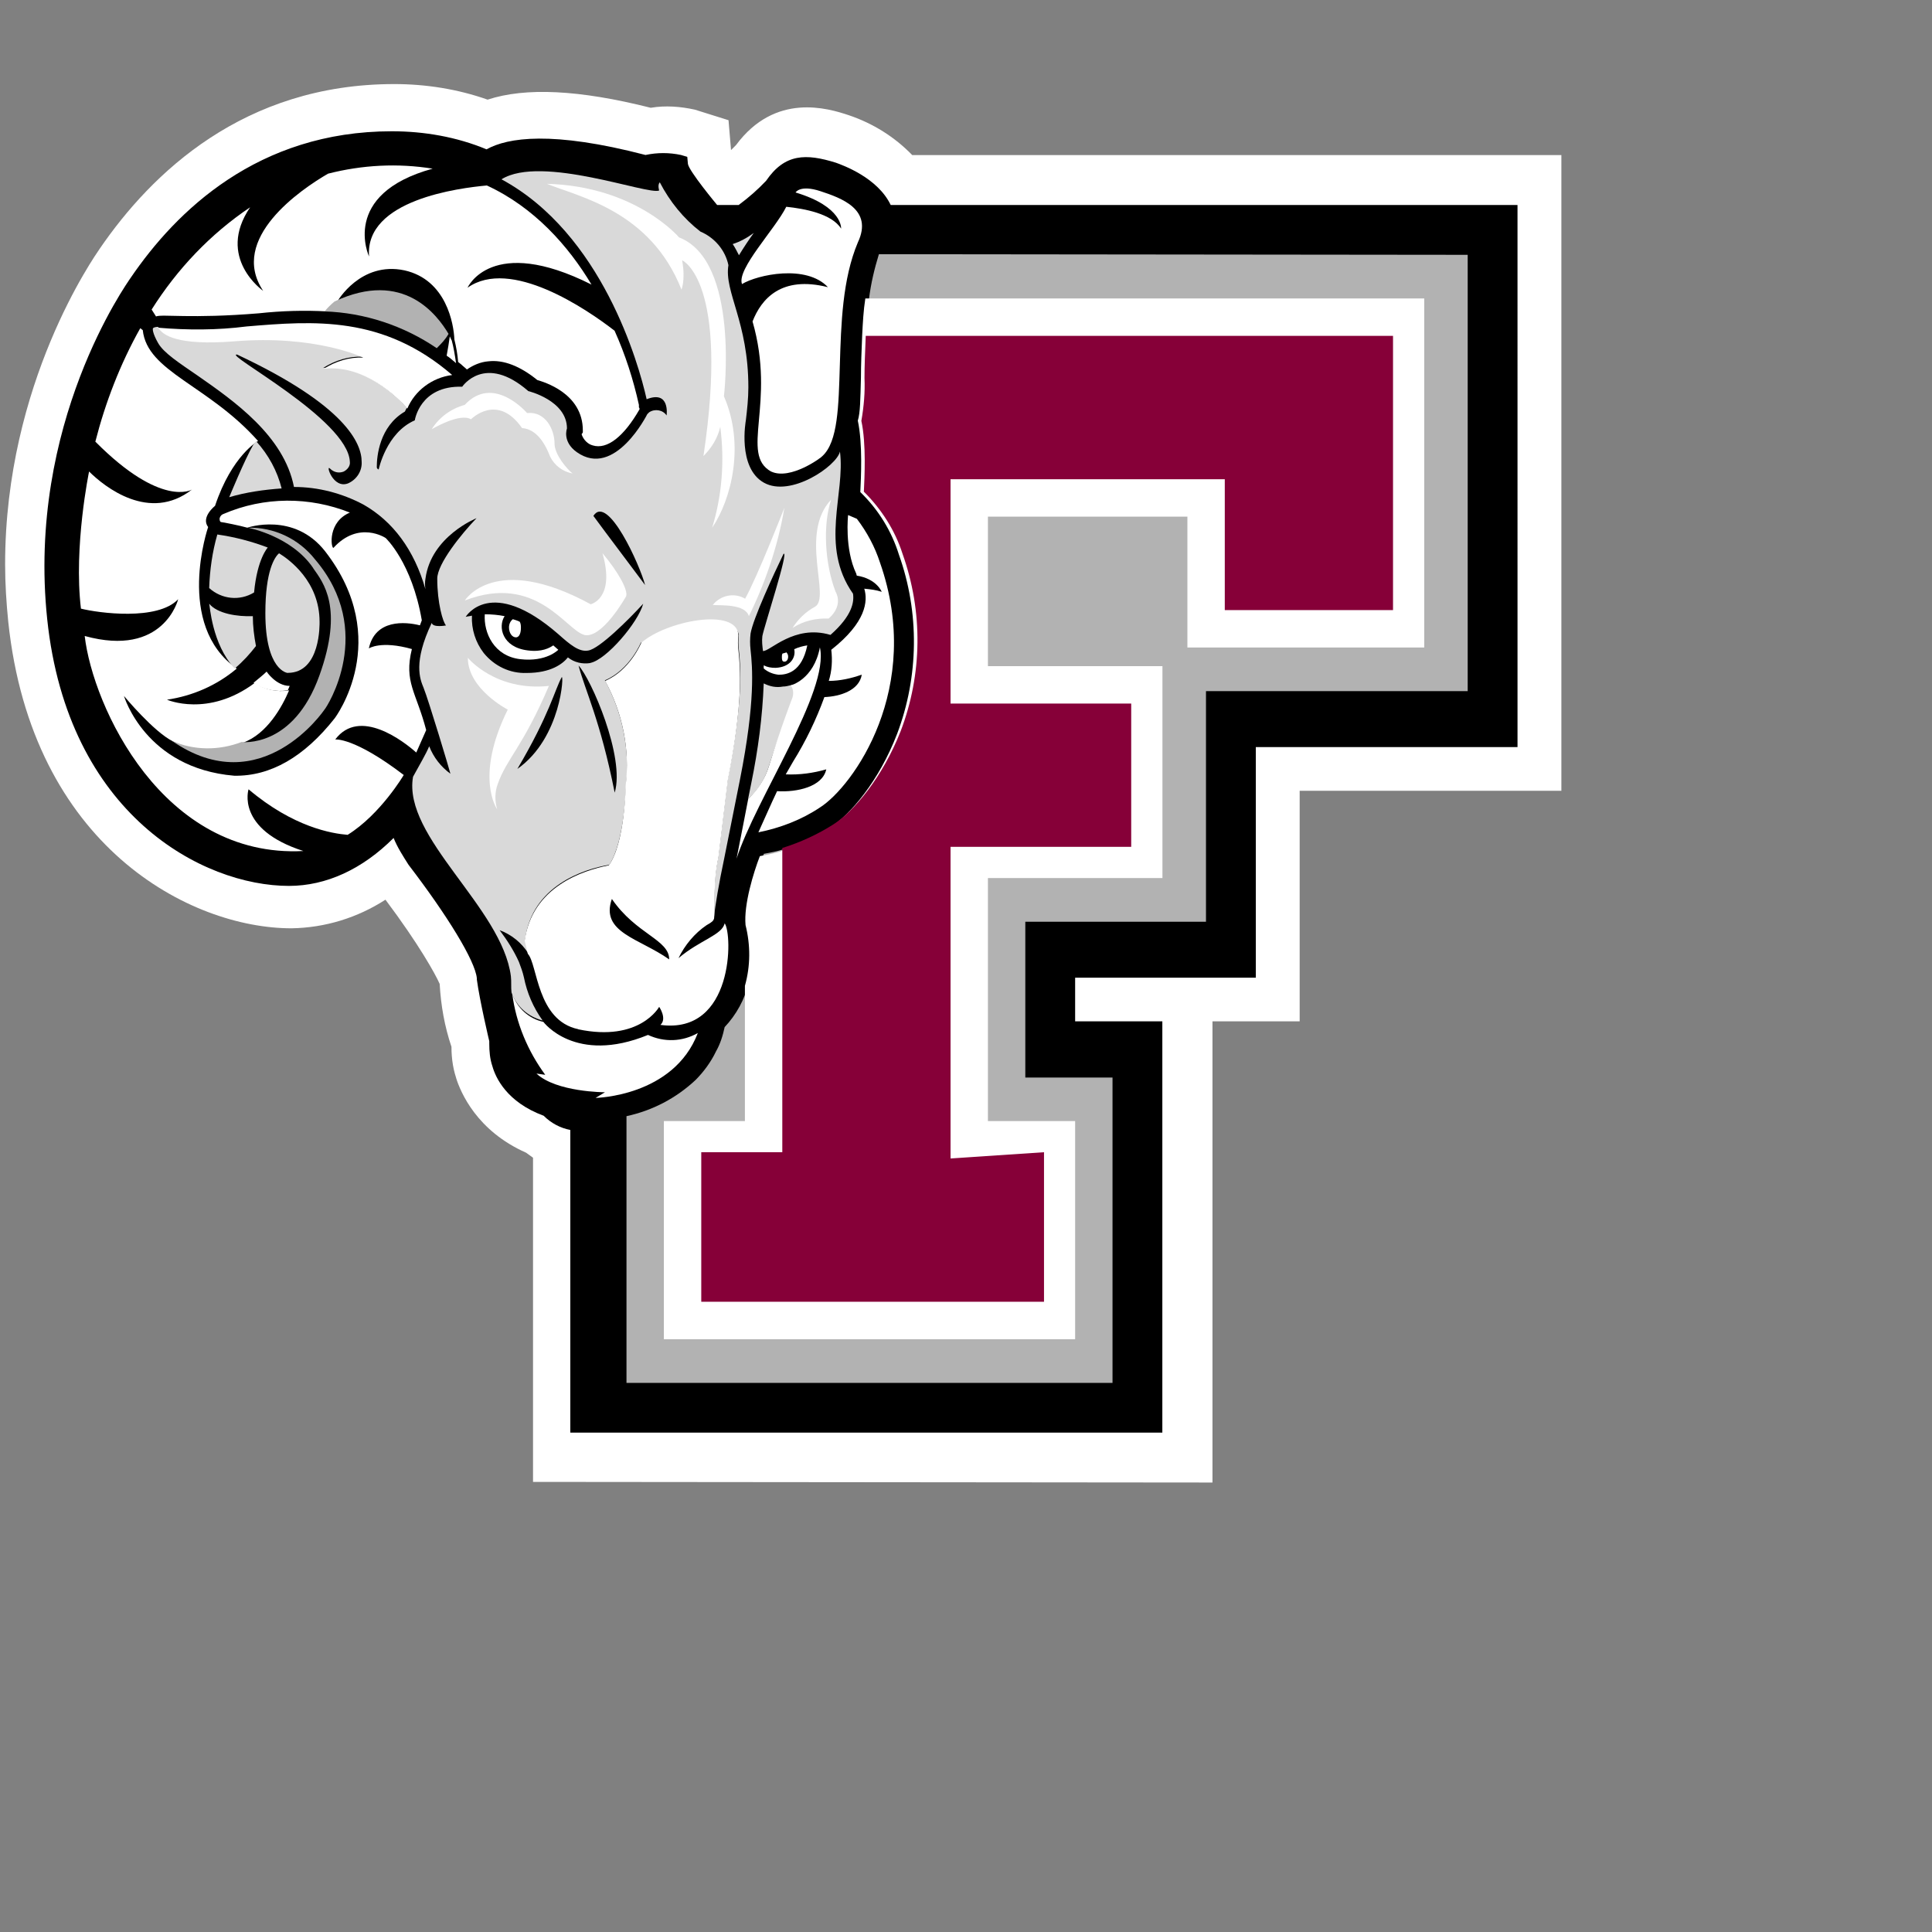
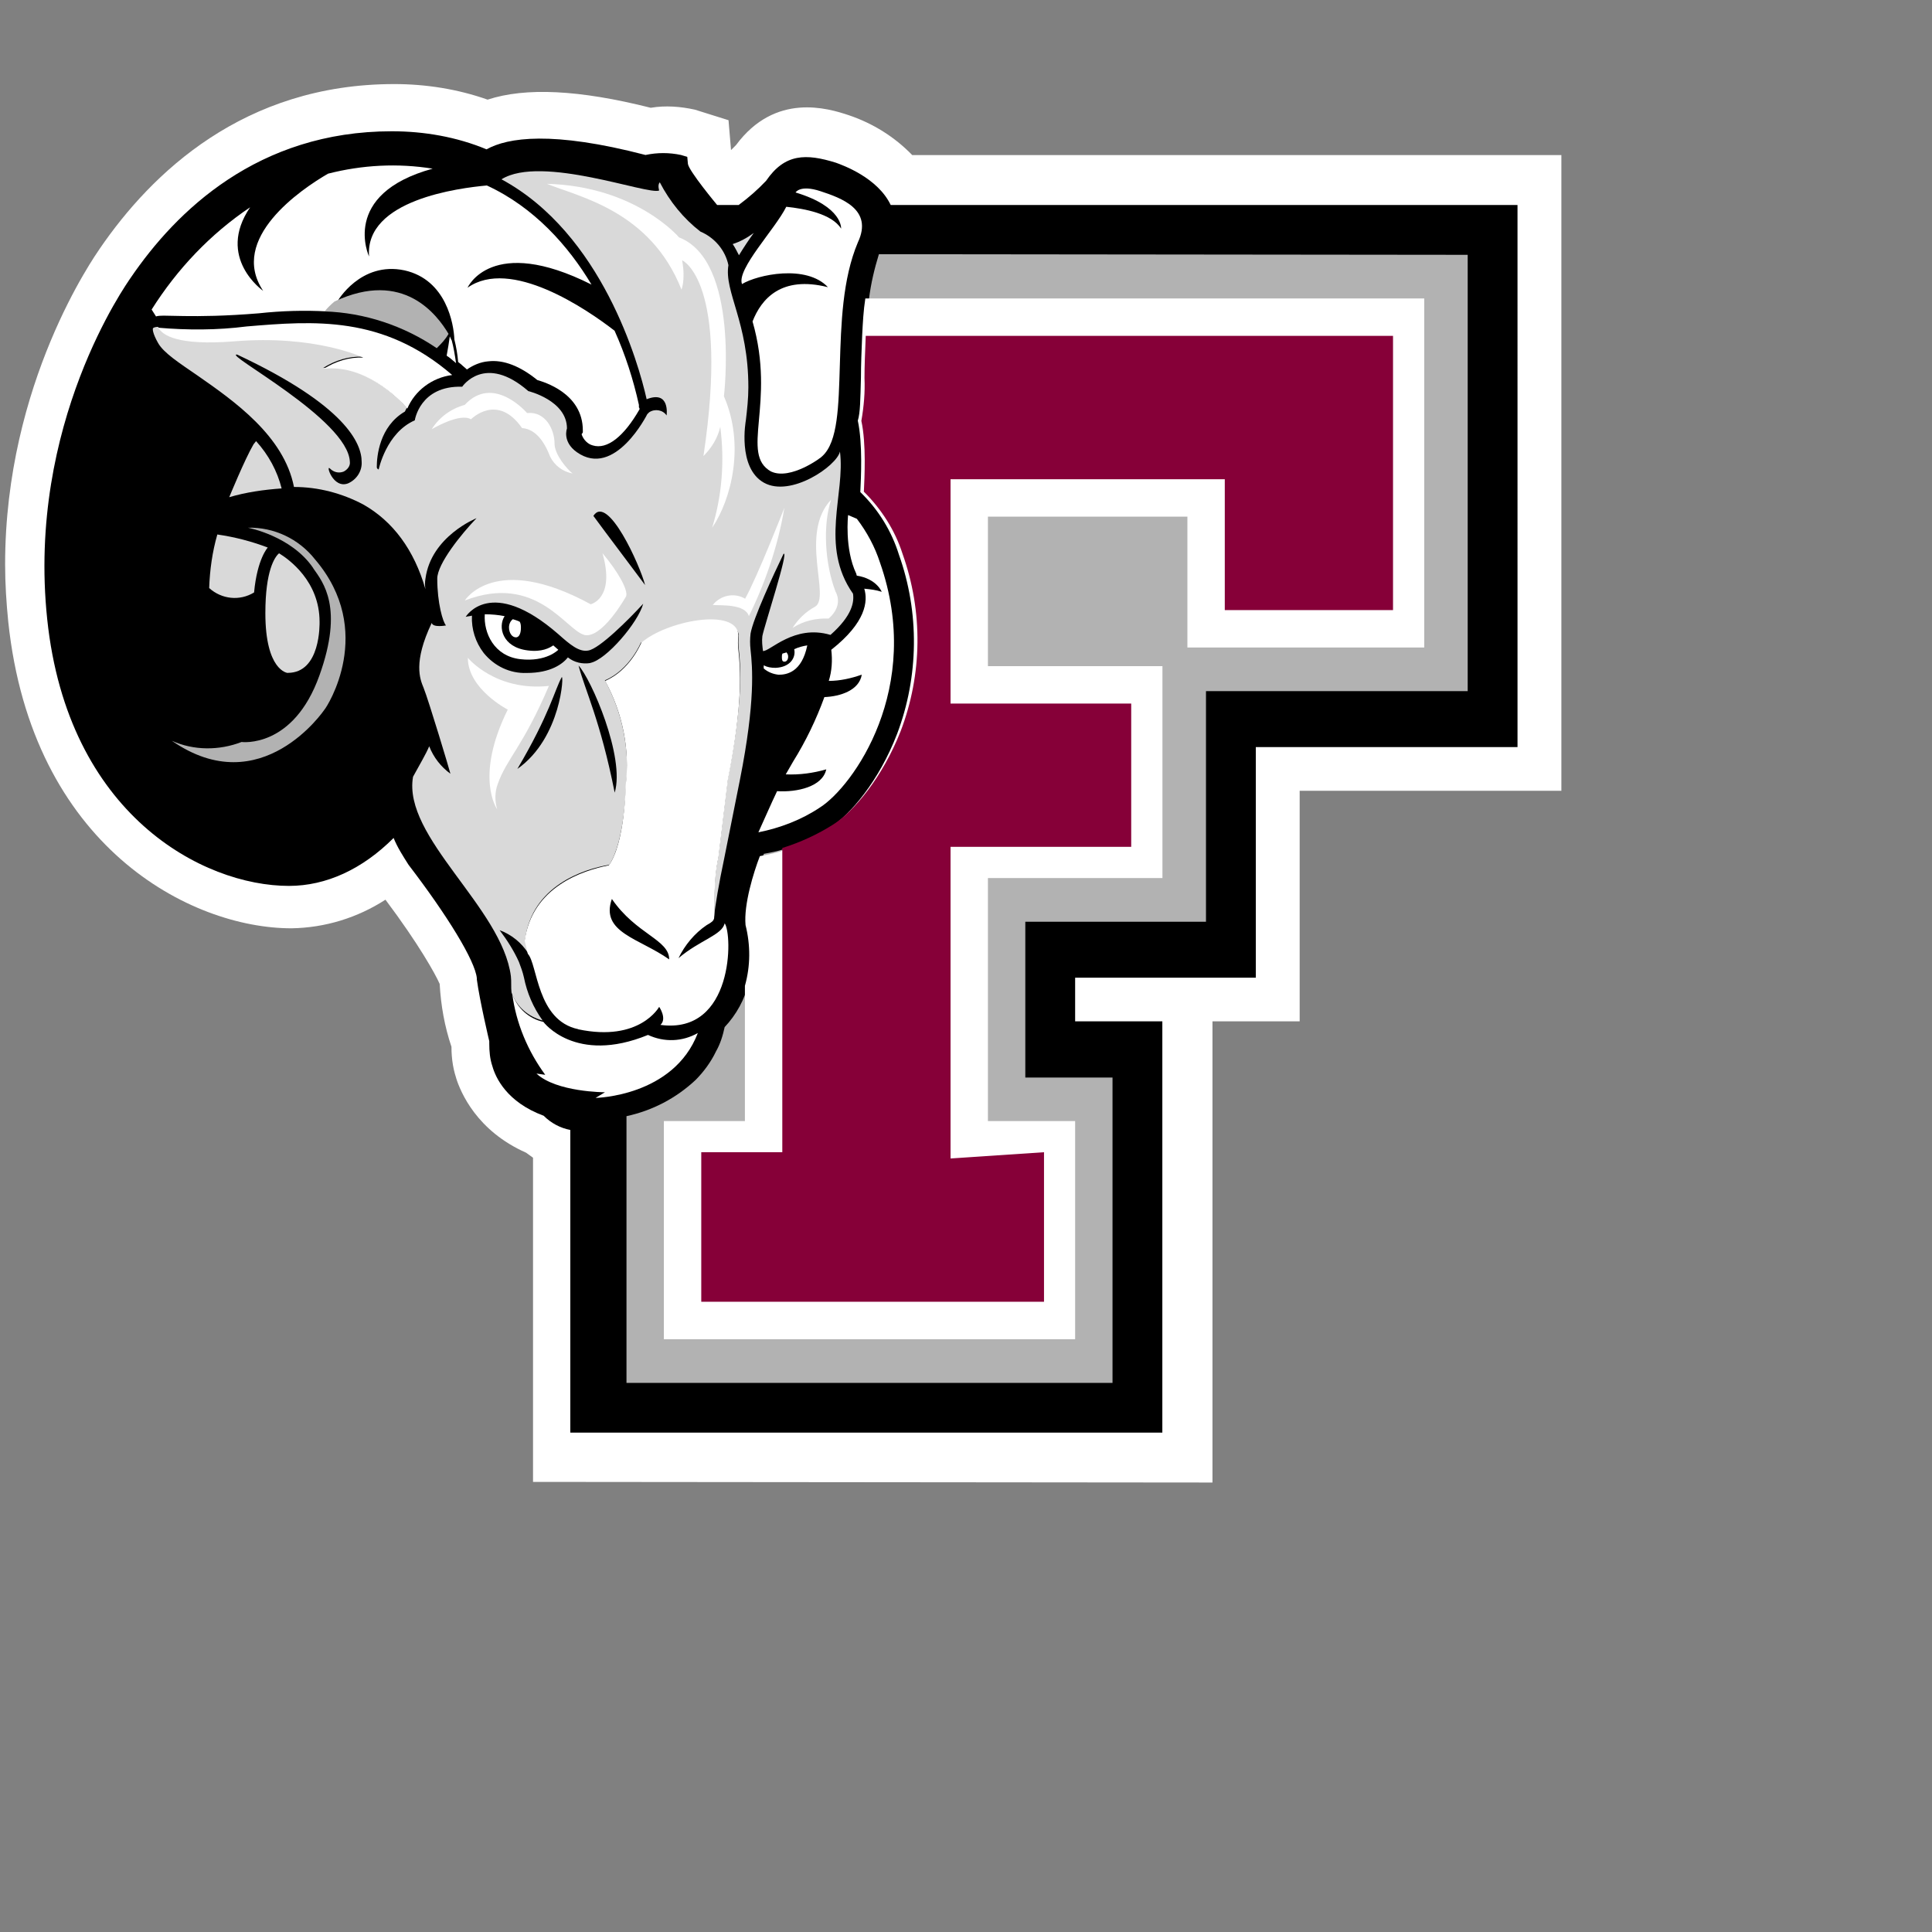
<svg xmlns="http://www.w3.org/2000/svg" style="filter: drop-shadow(3px 5px 2px rgb(0 0 0 / 0.4));" id="a" width="150" height="150" viewBox="0 0 185 185">
  <rect x="0" y="0" width="185" height="185" fill="#808080" stroke="none" />
  <g id="b">
    <g id="c">
      <path d="m51.04,141.89v-31.03c-.24-.18-.42-.3-.66-.48-4.71-2.09-6.26-5.73-6.73-7.22l.18.48c-.42-1.07-.6-2.21-.6-3.4-.66-1.97-1.01-3.94-1.13-6.03-.42-.95-1.97-3.76-5.19-8.06-2.68,1.73-5.78,2.69-9,2.74-9.66,0-24.85-7.82-27.12-29.36-.18-1.79-.3-3.64-.3-5.49,0-17.41,8.59-29.52,9.07-30.24,4.95-7.22,13.77-15.75,28.19-15.75,3.04,0,6.08.48,8.94,1.49,3.64-1.19,8.76-.95,15.62.78,1.43-.24,2.86-.12,4.23.18l3.22,1.01s.24,2.8.24,2.86h0c.18-.18.36-.36.48-.48,3.75-5.07,8.82-3.52,10.79-2.86,2.32.78,4.41,2.09,6.08,3.82h62.16v60.87h-25.06v22.08h-8.35v44.16l-65.04-.06h-.02Z" fill="#fff" />
      <path d="m85.29,19.63c-1.25-2.62-4.59-3.81-5.25-4.05-2.86-.89-4.89-.89-6.68,1.73-.78.83-1.67,1.61-2.63,2.32h-2.06s-2.74-3.29-2.8-3.95l-.06-.66-.6-.18c-1.13-.24-2.27-.24-3.4,0-8.95-2.33-13.19-1.67-15.22-.54-2.86-1.19-5.97-1.73-9.07-1.73-12.83,0-20.65,7.64-25,14.02h0c-.36.54-9.97,13.96-8,32.7s14.92,25.54,23.15,25.54c3.58,0,7.04-1.61,10.02-4.59.36.9.9,1.73,1.43,2.57,3.7,4.83,6.38,9.19,6.54,10.86v.12c.27,2.03,1.19,5.91,1.19,5.91v.21c0,.77.06,1.48.3,2.19.3,1.07,1.36,3.43,4.91,4.74.71.71,1.6,1.18,2.55,1.36v28.98h56.69v-39.38h-8.35v-4.18h17.3v-22.08h25.06V19.63h-60.03.01Z" />
      <path d="m79.53,60.79c2.09-1.85,2.27-3.16,2.15-3.94-3.22-4.59-.72-9.55-1.25-13.61-.3,1.37-4.71,4.42-7.28,2.98s-1.73-5.97-1.73-5.97c.12-1.01.24-2.09.24-3.16,0-6.27-2.33-9.13-1.91-11.7-.3-1.43-1.31-2.63-2.69-3.22-1.61-1.25-2.92-2.86-3.88-4.71-.24.24-.06.78-.06.78-1.01.48-11.28-3.46-15.1-1.07,9.61,5.19,13.13,17.6,13.9,21.06,2.27-.9,1.91,1.55,1.91,1.55-.36-.54-1.13-.66-1.67-.3-.06.06-.12.12-.18.18,0,0-3.1,6.21-6.74,3.64-1.43-1.01-.95-2.27-.95-2.27,0-2.69-3.7-3.58-3.7-3.58-4.18-3.64-6.33-.42-6.33-.42-4.06-.12-4.54,3.22-4.54,3.22-2.74,1.19-3.46,4.71-3.46,4.71-.12-.06-.18-.12-.18-.24,0-1.01.24-3.88,2.69-5.31l.18-.36c-1.07-1.19-4.18-4.24-8-3.82,1.13-.72,2.45-1.13,3.76-1.07,0,0-4.54-2.21-12.41-1.55-5.37.42-6.8-.6-7.16-1.31-.24,0-.42.06-.48.12s-.06.48.48,1.43,2.03,1.91,3.76,3.1c3.52,2.45,8.29,5.79,9.25,10.68,2.33,0,4.59.6,6.62,1.67,2.86,1.61,4.89,4.36,5.97,8.12-.06-.36-.06-.66,0-1.01.54-4.06,4.89-5.79,4.89-5.79-1.43,1.49-3.76,4.36-3.76,5.79,0,2.33.54,4.18.84,4.48,0,0-1.25.24-1.37-.24-1.79,3.76-1.13,5.37-.78,6.21.48,1.19,2.51,7.94,2.57,8.23-.9-.66-1.61-1.55-2.03-2.63-.36.84-.84,1.61-1.55,2.92-1.01,5.79,8.53,12.53,9.37,19.1.06.54,0,1.07.06,1.55.48,1.37,1.61,2.33,2.98,2.69-.9-1.25-1.49-2.63-1.79-4.12-.12-.54-.3-1.01-.48-1.49-.48-1.07-1.13-2.09-1.85-3.04,1.13.42,2.09,1.19,2.74,2.21l-.3-1.31c.66-5.13,5.55-6.74,8.06-7.16,1.49-2.21,1.61-7.64,1.61-7.64.36-3.46-.36-6.98-2.03-10.02,2.39-1.01,3.46-3.64,3.46-3.64.84.9-.42,2.92-.42,2.92,3.88-1.97,9.43-5.79,9.79-3.64-.06.48-.06.95,0,1.43.18,1.73.42,4.89-1.07,12.41l-.9,7.46c-.54,2.51-.3,4.59-.42,5.85.12-1.25.48-3.34,1.01-5.85l1.49-7.46c1.49-7.52,1.19-10.74,1.01-12.41-.06-.54-.06-1.01,0-1.55.24-1.43,2.21-5.67,3.16-7.64.54-.36-1.85,6.92-2.03,7.88-.06.48,0,.95.06,1.43.66.06,2.98-2.57,6.44-1.55m-44.87-16.59c.06.9-.48,1.73-1.31,2.09-1.43.54-2.15-1.85-1.73-1.43.36.36.84.48,1.31.3.36-.18.66-.54.6-.95-.18-4.06-12.23-10.38-10.8-10.26,10.44,4.89,11.93,8.53,11.93,10.26m24.23,31.69c-1.37-6.92-2.86-9.85-3.46-12.17,1.19,1.25,4.48,8.77,3.46,12.17m-2.33-12.41c-.78.12-1.55-.06-2.15-.54-.48.6-1.61,1.49-3.94,1.49-1.61.06-3.1-.66-4.12-1.91-.78-1.01-1.19-2.27-1.13-3.58-.18.06-.42.06-.6.12,0,0,2.39-4,8.89,1.67,1.07.95,1.97,1.73,2.86,1.55,1.07-.18,3.88-2.98,5.25-4.48-.48,1.79-3.52,5.37-5.07,5.67m.3-14.08c1.37-2.15,4.48,4.77,4.95,6.62-1.01-1.37-3.64-4.83-4.95-6.62m-7.28,24.23c3.1-5.25,3.58-7.58,4.24-8.77.24-.48,0,5.79-4.24,8.77" fill="#d9d9d9" />
-       <path d="m71.65,76.48c.95-.84,1.61-1.91,1.97-3.1.78-2.45,1.73-4.89,2.92-7.22.3,0,.42-.84-.84-.54h0c-.24.06-.48.12-.72.12-.66.12-1.25,0-1.85-.3-.12,3.22-.54,6.38-1.19,9.55l-.3,1.49h.01Z" fill="#d9d9d9" />
      <path d="m27.56,64.43c3.16,0,3.04-4.71,3.04-4.89,0-3.88-2.92-5.97-3.88-6.56-.42.36-1.31,1.67-1.31,5.73,0,5.49,2.09,5.73,2.15,5.73" fill="#d9d9d9" />
      <path d="m72.19,22.3c-.66.48-1.31.84-2.03,1.07.24.36.42.72.6,1.07.48-.78.95-1.49,1.43-2.15" fill="#dcddde" />
      <path d="m46.41,58.82c.66,0,1.31.06,1.91.18-.66,1.01-.24,2.98,2.21,3.28,1.37.18,2.09-.24,2.45-.48l.48.42s-1.13,1.19-3.64.9-3.52-2.51-3.4-4.3" fill="#fff" />
      <path d="m77.3,61.8c-.42.06-.84.18-1.25.36.18.78-.36,1.73-1.79,1.79-.42,0-.78-.06-1.13-.24v.3c.42.36.9.54,1.43.6.78,0,2.21-.24,2.74-2.8" fill="#fff" />
      <path d="m55.36,98.56c5.91,1.25,7.76-2.15,7.76-2.15,0,0,.78,1.13.12,1.73,7.04.95,6.92-8.71,6.15-9.73-.24,1.13-2.39,1.61-4.42,3.34h0c.6-1.25,1.55-2.39,2.69-3.16.54-.3.66-.42.72-.66.12-1.25-.12-3.34.42-5.85l.9-7.4c1.49-7.52,1.19-10.74,1.01-12.41-.06-.48-.06-.95,0-1.43-.12-2.74-6.98-1.37-9.31.72,0,0-1.07,2.63-3.46,3.64,1.67,3.04,2.39,6.56,1.97,10.02,0,0-.06,5.49-1.61,7.64-2.45.48-7.34,2.03-8.06,7.22l.3,1.25c.95,1.01.84,6.38,4.83,7.22m3.22-12.47c2.33,3.4,5.49,3.88,5.49,5.79-2.86-2.03-6.62-2.57-5.49-5.79" fill="#fff" />
      <path d="m66.82,98.92c-1.49.84-3.22.9-4.77.18-6.98,2.86-10.02-1.25-10.02-1.25-1.37-.3-2.51-1.31-2.98-2.69h0c.36,2.8,1.49,5.49,3.16,7.76l-.84-.12c1.91,1.79,6.56,1.79,6.56,1.79l-.9.54s7.46-.12,9.79-6.21" fill="#fff" />
-       <path d="m70.52,82.27c.3-1.49,1.13-5.79,1.13-5.79.9-.84,1.61-1.91,1.97-3.1,1.25-4,2.21-6.44,2.21-6.44.18-.42.18-.95-.12-1.31,0,0,2.21-.54,2.8-3.64.95,4.18-6.15,14.5-8,20.29" fill="#fff" />
      <path d="m39.01,39.13c-1.07-1.19-4.18-4.24-8-3.82,1.13-.72,2.45-1.13,3.76-1.07,0,0-4.54-2.21-12.41-1.55-5.37.42-6.8-.6-7.22-1.31h0c2.8.24,5.67.24,8.47-.12,6.44-.54,13.07-1.07,19.69,4.65-1.91.24-3.58,1.49-4.3,3.22" fill="#fff" />
      <path d="m55.9,60.79c1.73.48,4.06-3.7,4.06-3.7.18-.6-.72-2.27-2.27-4.12,1.25,4.36-1.13,4.89-1.13,4.89-9.19-5.01-12.05-.36-12.05-.36,6.8-2.63,9.67,2.8,11.4,3.28" fill="#fff" />
      <path d="m65.33,24.93s4.54,1.97,2.03,18.74c.78-.78,1.37-1.73,1.61-2.8.42,3.22.18,6.56-.78,9.67,1.85-2.74,3.16-7.94,1.13-12.59,0,0,1.55-12.95-4.3-15.22,0,0-4.12-4.89-12.65-5.13,3.04,1.25,9.91,2.57,12.89,10.14-.06.06.42-.78.06-2.8" fill="#fff" />
      <path d="m53.1,42.47c0-1.31-.84-3.1-2.63-2.92,0,0-3.22-3.76-5.97-.78-1.31.36-2.45,1.19-3.16,2.33,0,0,2.69-1.61,3.76-.95,0,0,2.51-2.57,4.89.84.78.06,1.85.54,2.69,2.74.42.84,1.19,1.43,2.15,1.61-.48-.36-1.73-1.79-1.73-2.86" fill="#fff" />
      <path d="m68.25,57.93c.78.06,3.1-.12,3.46,1.07,1.61-3.28,2.8-6.8,3.4-10.38,0,0-2.51,6.44-3.76,8.71-1.01-.6-2.33-.36-3.1.6" fill="#fff" />
      <path d="m79.59,47.84c-3.1,3.28,0,9.37-1.55,10.26-.9.48-1.61,1.19-2.15,2.03,1.01-.66,2.21-.95,3.46-.9,1.49-1.31.66-2.57.66-2.57-1.01-2.63-1.25-6.33-.42-8.83" fill="#fff" />
      <path d="m44.8,63c0,2.98,3.82,4.95,3.82,4.95-3.22,6.5-1.01,9.55-1.01,9.55-.24-.78-.24-1.67.06-2.45.84-2.39,2.39-3.52,4.89-9.37-5.13.54-7.76-2.69-7.76-2.69" fill="#fff" />
      <path d="m73.86,45.16c1.85.84,4.83-1.37,4.89-1.49,1.49-1.37,1.55-4.77,1.67-8.71s.24-8.23,1.73-11.76c1.49-3.16-1.61-4.24-3.58-4.89s-2.39.12-2.39.12c4.54,1.37,4.36,3.46,4.36,3.46-.9-1.43-3.52-1.91-5.25-2.09-1.07,2.15-4.77,5.97-4.24,7.4,1.49-.9,6.15-1.91,8.23.3-4.48-1.13-6.38,1.13-7.22,3.28,2.27,7.88-1.25,12.71,1.79,14.38" fill="#fff" />
      <path d="m24.79,30c2.21-.24,4.36-.3,6.56-.18.3-.36.6-.66.95-.95h0s2.21-3.88,6.44-2.98c4,.9,4.71,5.13,4.77,6.62.18.72.3,1.43.36,2.15h0l.3.24c.18.18.36.3.54.48.6-.42,1.31-.72,2.03-.78,1.49-.18,3.1.48,4.71,1.79.6.18,4.36,1.25,4.36,4.83v.18s-.06.12-.12.18c.18.54.6.95,1.07,1.07,1.37.42,2.98-.84,4.48-3.46,0-.06,0-.12-.06-.18s0,0,0,0v-.24c-.54-2.45-1.31-4.83-2.33-7.1-2.69-2.09-9.97-7.04-14.08-4.12,0,0,2.27-5.13,11.87-.3-2.21-3.7-5.49-7.4-10.02-9.49-2.63.24-11.7,1.37-11.28,6.8,0,0-2.8-5.97,6.09-8.41-3.34-.54-6.74-.36-10.02.48h0c-2.57,1.49-9.55,6.21-6.21,11.22,0,0-4.54-3.16-1.25-8-3.82,2.57-6.98,5.91-9.43,9.79l.42.66c.6-.24,3.28.24,9.85-.3" fill="#fff" />
-       <path d="m33.52,49.09c-3.88-1.55-8.23-1.55-12.11.12-.18.06-.3.18-.36.36-.06.12,0,.42.12.42s1.91.36,2.51.54c0,0,4.48-1.55,7.46,2.27,6.56,8.47.95,15.93.9,15.99-2.92,3.7-6.15,5.55-9.61,5.49-8.53-.72-10.56-7.64-10.56-7.64,0,0,2.86,3.46,4.71,4.36,2.09,1.07,4.71.84,6.68.12h0c2.33-.84,3.76-3.46,4.42-5.01-1.13.18-2.33-.06-3.28-.72-4.48,3.34-8.41,1.61-8.41,1.61,2.45-.36,4.77-1.37,6.68-2.98-5.97-4.18-2.74-13.55-2.74-13.55-.72-.95.66-2.03.66-2.03,1.61-4.83,4.12-6.21,4.12-6.21-4.77-5.37-10.62-6.62-11.04-10.62l-.24-.18c-1.91,3.4-3.34,7.1-4.3,10.86,6.33,6.38,9.25,4.59,9.25,4.59-4.06,3.16-8.35-.24-9.85-1.73,0,0-1.49,7.16-.78,13.13,1.67.42,7.34,1.19,9.31-.9,0,0-1.37,5.61-8.95,3.52.78,6.74,7.46,21.3,20.94,20.59-6.5-2.09-5.25-5.91-5.25-5.91,4.3,3.64,8,4.24,9.49,4.36,3.16-1.97,5.37-5.73,5.37-5.73-4.77-3.64-6.56-3.4-6.56-3.4,2.33-3.1,6.56.18,7.76,1.25l.95-2.15c-.95-3.64-2.15-4.59-1.37-7.76-2.98-.84-4.12-.06-4.12-.06.6-2.8,3.46-2.57,4.89-2.21.06-.18.12-.3.18-.48-.95-5.55-3.46-7.88-3.46-7.88,0,0-2.57-1.73-5.01.95-.24-.06-.54-2.51,1.61-3.4" fill="#fff" />
      <path d="m42.95,31.97c-1.07-1.79-4.3-6.21-10.92-3.1-.36.3-.66.6-.95.95,3.82.12,7.58,1.37,10.74,3.52h0c.42-.42.84-.84,1.13-1.37" fill="#b2b2b2" />
      <path d="m43.25,32.57h0c0,.06-.06-.12-.18-.36-.06.48-.18,1.19-.3,1.85.3.18.54.42.84.66l.06.06c-.12-.84-.24-1.55-.42-2.21" fill="#fff" />
-       <path d="m22.48,64.01c.78-.66,1.43-1.37,2.03-2.15-.18-.95-.3-1.91-.3-2.86-1.49.06-3.4-.24-4.18-1.19.06.06.24,3.88,2.45,6.21" fill="#d9d9d9" />
-       <path d="m27.74,65.68c-.06.12-.12.3-.18.42-1.13.18-2.33-.06-3.28-.72.42-.36.9-.72,1.25-1.07,0,0,.9,1.37,2.21,1.37" fill="#fff" />
      <path d="m24.33,56.73c-1.37.84-3.1.66-4.3-.42.06-1.73.3-3.46.78-5.13,1.67.24,3.28.66,4.83,1.25,0,0-1.01,1.07-1.31,4.3" fill="#d9d9d9" />
      <path d="m30,54.41c-2.09-3.1-6.27-3.88-6.27-3.88,2.51-.06,4.89,1.07,6.44,3.04,5.85,6.86,1.13,14.14.9,14.38,0,0-6.03,8.95-14.62,2.98,2.09.95,4.54.95,6.68.12,0,0,4.95.66,7.46-6.38,2.33-6.5.36-8.89-.6-10.26" fill="#b2b2b2" />
      <path d="m50.05,61.98s-1.79-1.19-.9-2.57c-.18-.12-.3-.18-.48-.24,0,0-1.13,1.79,1.37,2.8" />
      <path d="m52.38,61.51l-.3-.3c-.36.48-.95.78-1.55.78.72.24,1.37,0,1.85-.48" />
      <path d="m49.1,59.3c-.24.18-.36.48-.36.78,0,.54.3.95.66.95s.48-.48.48-.9c0-.18,0-.42-.12-.6-.24-.12-.48-.18-.66-.24" fill="#fff" />
      <path d="m50.89,61.27c.12,0,.24-.12.24-.24h0c0-.12-.12-.24-.24-.24h0c-.12,0-.24.12-.24.24h0c0,.12.06.24.24.24" />
      <path d="m75.83,62.34c-.12,0-.18.06-.3.12.18.42-.18.95-.18.95.42-.24.6-.66.48-1.07" />
      <path d="m73.68,63.36l-.36.12c.48.54,1.55.12,1.55.12-.42.12-.9,0-1.19-.24" />
      <path d="m74.52,63.24c-.06,0-.12.06-.12.12s.06.12.12.12h0c.06,0,.12-.06.12-.12s-.06-.12-.12-.12" />
      <path d="m82.04,55.12c1.91.3,2.39,1.55,2.39,1.55-.54-.18-1.07-.24-1.67-.3.36,1.19.18,3.22-3.16,5.85.12,1.01.06,2.03-.24,2.98,1.07,0,2.15-.24,3.16-.6-.24,1.49-2.03,2.09-3.58,2.15-.78,2.15-1.79,4.24-2.98,6.15-.24.42-.48.84-.72,1.25,1.31.06,2.63-.12,3.88-.48-.36,1.67-2.8,2.21-4.71,2.09-.6,1.25-1.19,2.63-1.79,3.94,2.09-.42,4.12-1.19,5.91-2.39,3.1-1.97,9.97-11.4,5.73-23.45-.48-1.49-1.25-2.92-2.21-4.18-.3-.12-.54-.24-.84-.36,0,0-.36,3.22.78,5.61" fill="#fff" />
      <path d="m26.96,46.77c-1.67.12-3.4.36-5.01.84,0,0,1.49-3.64,2.33-5.07l.24-.3c1.19,1.31,2.03,2.86,2.45,4.54" fill="#d9d9d9" />
      <path d="m75.47,62.88c0,.12-.12.24-.24.24s-.24-.12-.24-.24.12-.24.24-.24h0c.18,0,.24.06.24.24h0" />
      <path d="m75.29,62.46c.12.12.18.24.18.42,0,.24-.12.48-.36.48s-.24-.24-.24-.48c0-.12,0-.18.06-.3.18-.06.3-.06.36-.12" fill="#fff" />
      <path d="m84.16,24.34c-.42,1.37-.77,2.8-.95,4.3-.18,1.13-.24,2.33-.3,3.46-.06,1.49-.12,2.86-.12,4.06-.06,2.15-.06,3.34-.3,4.12.48,2.21.3,5.49.24,6.8,1.73,1.67,2.98,3.7,3.69,5.97,1.96,5.55,1.91,11.58-.18,17.07-1.73,4.48-4.47,7.7-6.43,8.95-1.49.95-3.16,1.73-4.82,2.27-.6.18-1.19.3-1.85.42-.6,1.55-1.55,4.59-1.37,6.56.48,1.91.48,3.88-.06,5.79-.42,1.61-1.19,3.04-2.32,4.24-.18.84-.42,1.61-.83,2.33-.48,1.01-1.19,1.97-1.96,2.74-1.85,1.73-4.11,2.92-6.61,3.46v25.54h46.54v-29.24h-8.35v-14.92h17.3v-22.08h25.06V24.4l-56.38-.06h0Z" fill="#b2b2b2" />
      <path d="m82.86,28.58c-.18,1.14-.24,2.34-.3,3.48-.06,1.5-.12,2.88-.12,4.08-.06,2.16-.06,3.36-.3,4.14.48,2.22.3,5.52.24,6.84,1.73,1.68,2.99,3.72,3.7,6,1.97,5.52,1.91,11.64-.18,17.16-1.73,4.5-4.48,7.74-6.45,9-1.49.96-3.17,1.74-4.84,2.28-.6.18-1.19.3-1.85.42-.6,1.56-1.55,4.62-1.37,6.6.48,1.92.48,3.9-.06,5.82v12.95h-7.76v20.89h39.38v-20.89h-8.35v-23.27h16.71v-20.29h-16.71v-14.32h19.1v12.53h22.68V28.58h-53.52,0Z" fill="#fff" />
      <path d="m74.97,110.33h-7.82v14.32h32.82v-14.32l-8.95.6v-29.84h17.3v-13.72h-17.3v-21.48h26.26v12.53h16.11v-26.26h-50.49c-.06,1.49-.12,2.85-.12,4.04.06,1.37-.06,2.73-.3,4.1.48,2.2.3,5.47.24,6.78,1.67,1.66,2.98,3.69,3.7,5.94,1.97,5.53,1.91,11.53-.18,17-1.73,4.4-4.47,7.67-6.44,8.92-1.49.95-3.16,1.72-4.89,2.26v29.13h.06Z" fill="#860038" />
    </g>
  </g>
</svg>